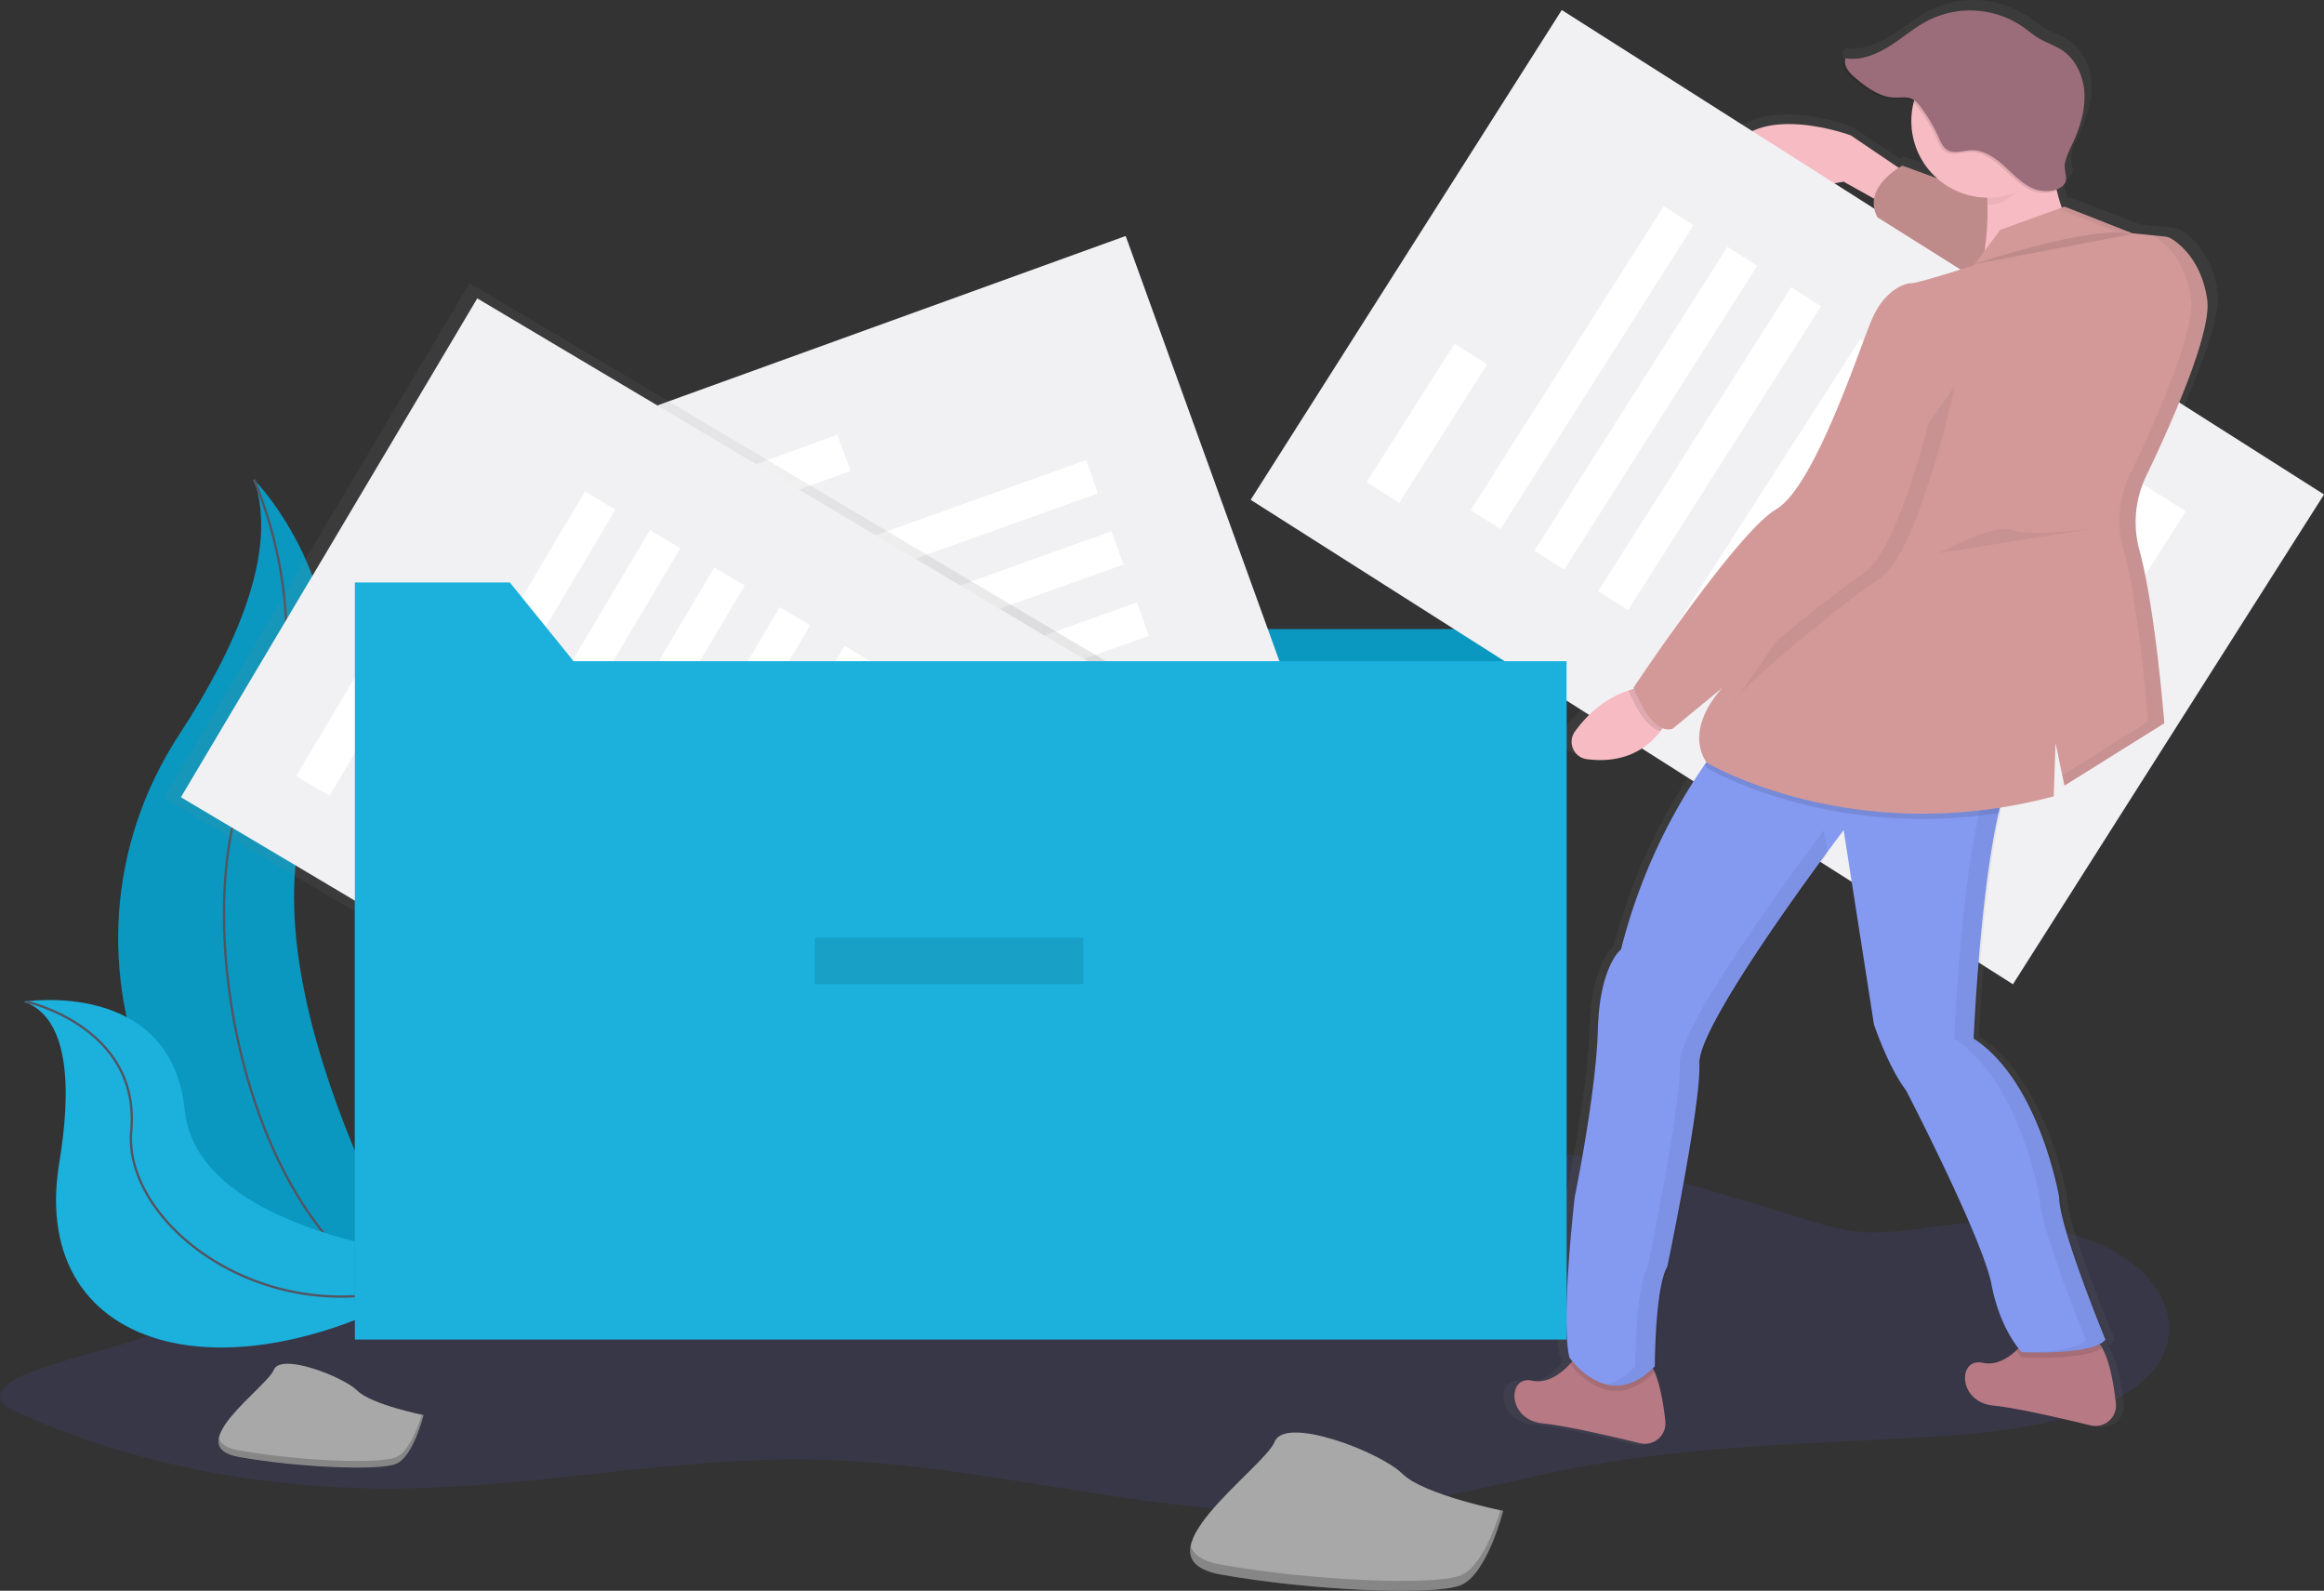
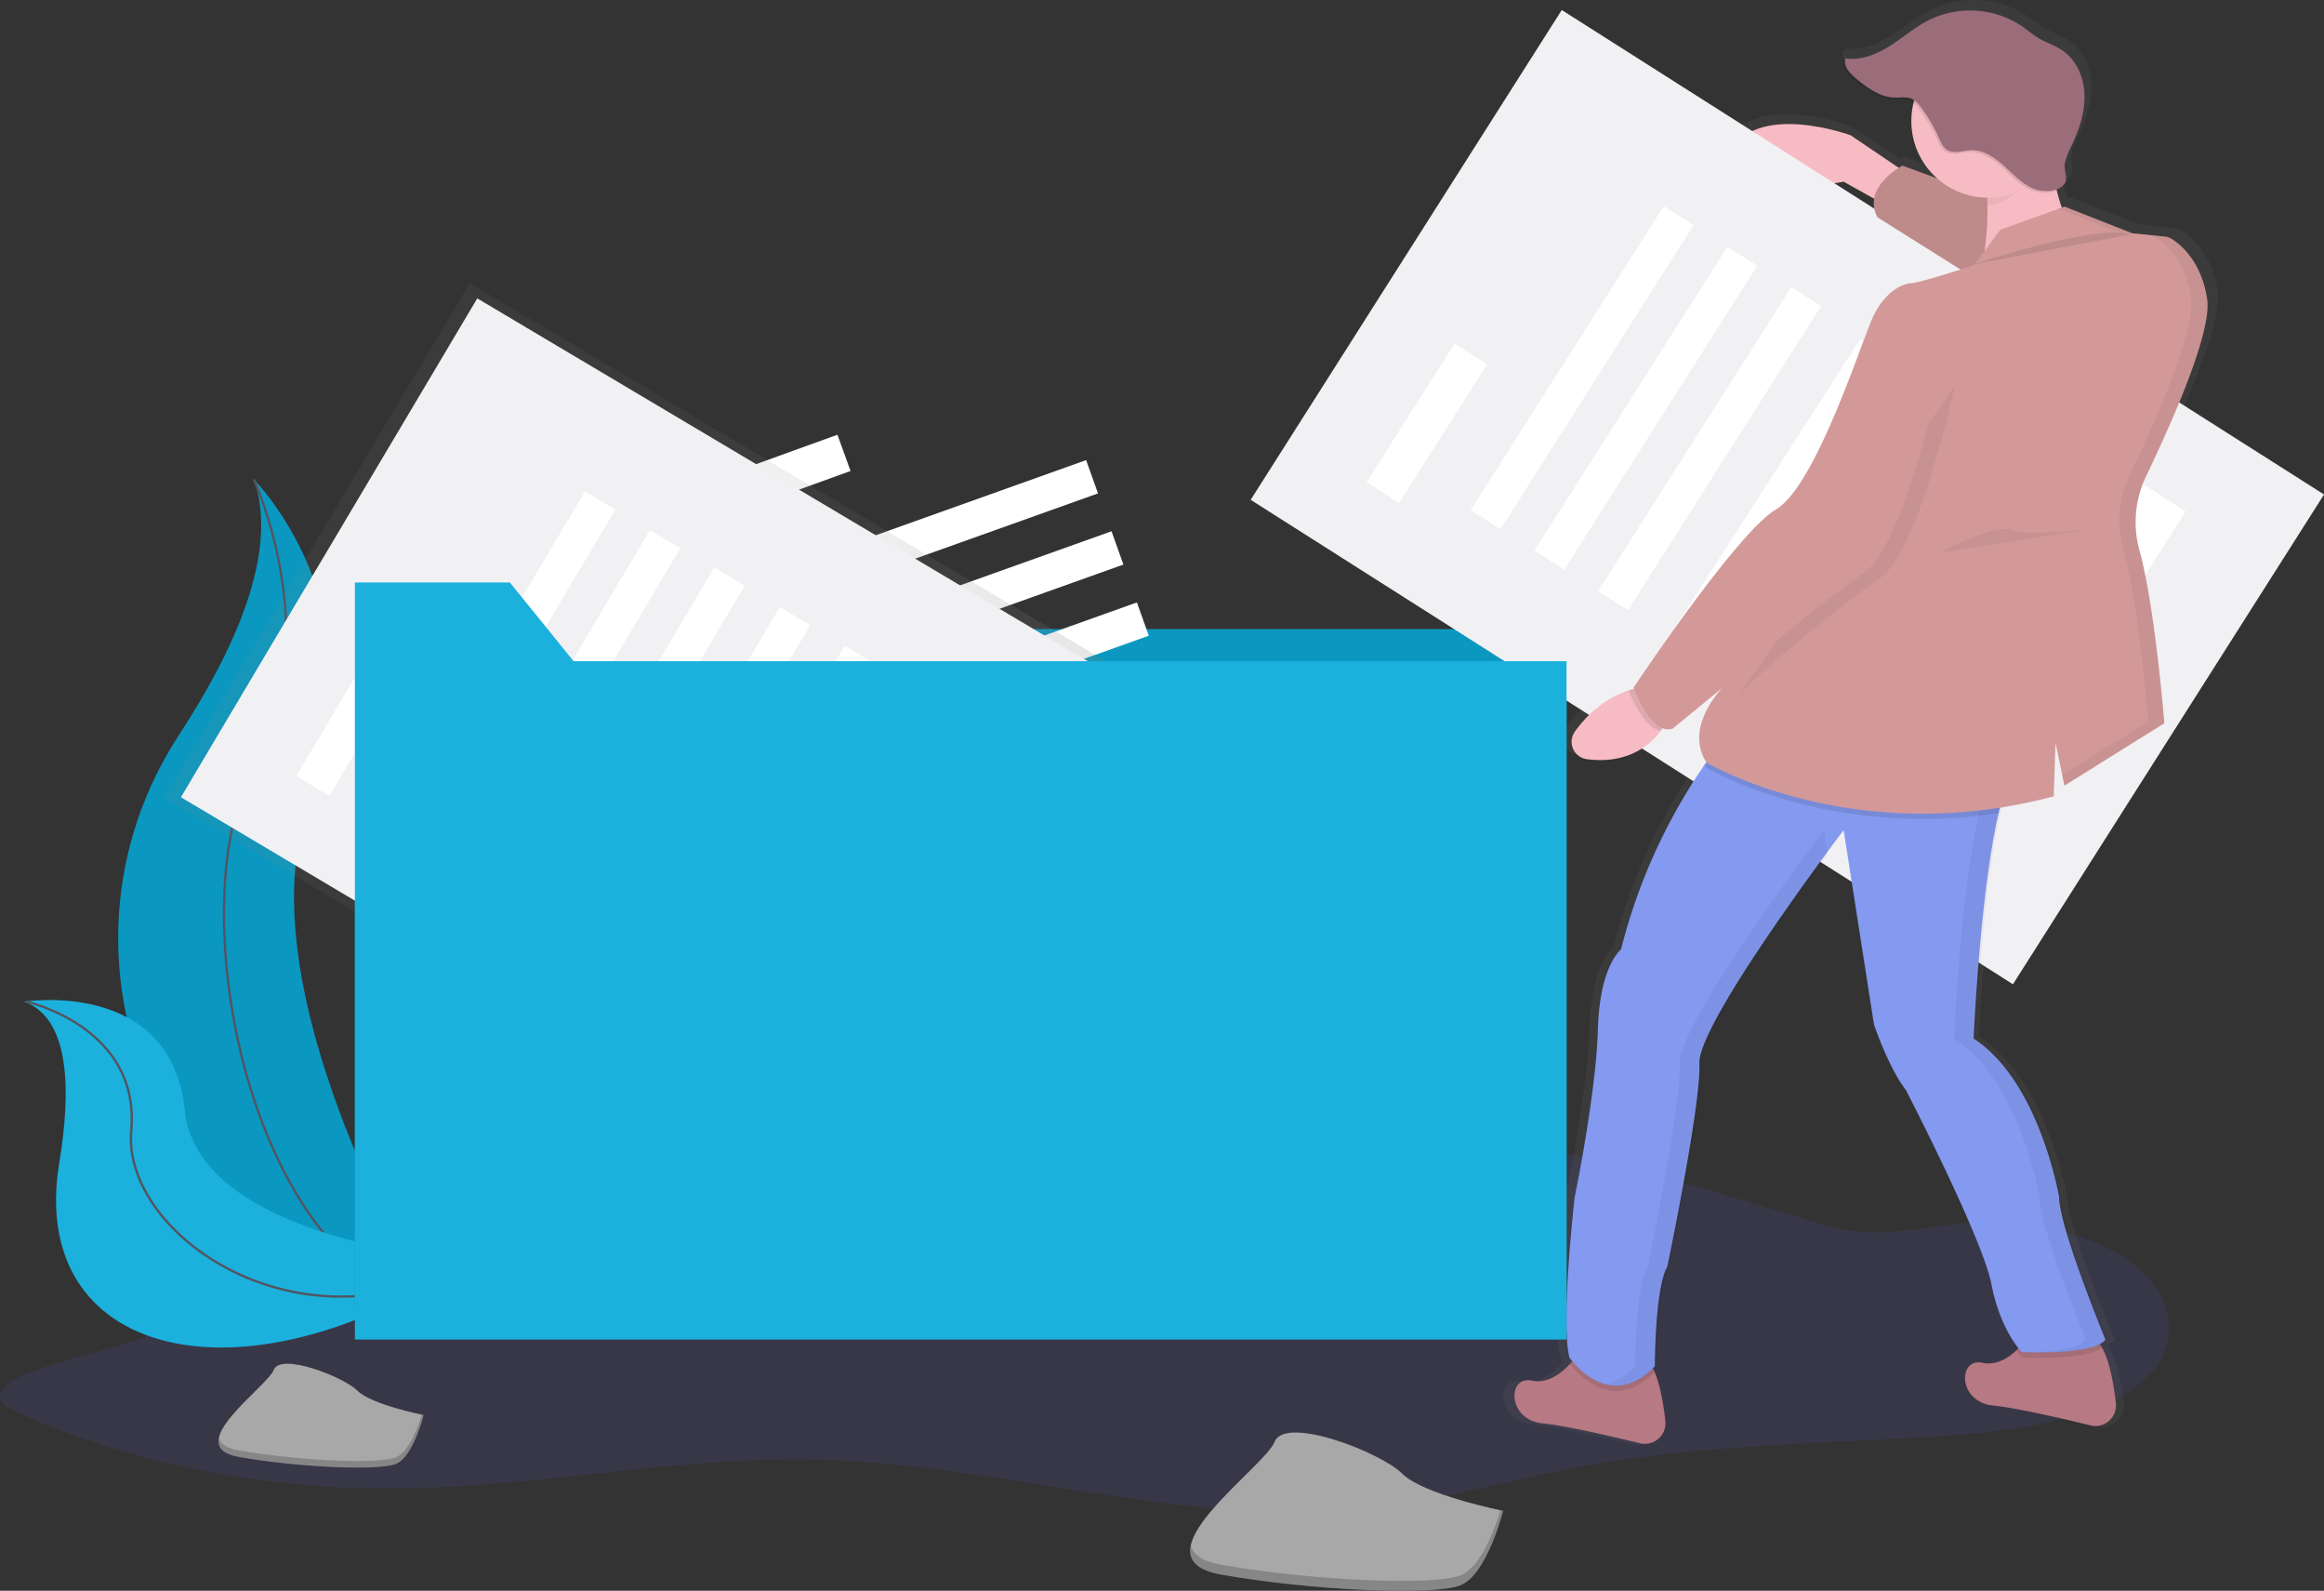
<svg xmlns="http://www.w3.org/2000/svg" xmlns:xlink="http://www.w3.org/1999/xlink" width="1003.96" height="687.01">
  <rect width="100%" height="100%" fill="#333333" stroke="none" />
  <defs>
    <linearGradient y2="-0" x2="0.5" y1="1" x1="0.5" id="f0a282d0-9b08-452c-9a6e-ab0cad214b10">
      <stop stop-opacity="0.25" stop-color="gray" offset="0" />
      <stop stop-opacity="0.12" stop-color="gray" offset="0.54" />
      <stop stop-opacity="0.1" stop-color="gray" offset="1" />
    </linearGradient>
    <linearGradient xlink:href="#f0a282d0-9b08-452c-9a6e-ab0cad214b10" gradientTransform="matrix(1, 0, 0, 1, 0, 0)" y2="109" x2="901.92" y1="733" x1="901.92" id="b45dc65a-d934-4006-b8a5-a3a1dfbcc07e" />
  </defs>
  <title>filing_system</title>
  <g>
    <title>background</title>
    <rect fill="none" id="canvas_background" height="402" width="582" y="-1" x="-1" />
  </g>
  <g>
    <title>Layer 1</title>
    <path id="svg_1" opacity="0.1" fill="#6c63ff" d="m97.98,521.27c-4.29,9.21 1.85,19.15 -0.28,28.66c-2.69,12 -18.11,21.34 -34.72,27.3s-35.16,9.58 -51.35,16c-7,2.77 -14.3,7.88 -10.66,12.58c1.26,1.63 3.62,2.77 5.93,3.84c47.16,21.76 105.45,33.58 163.69,33.2c61.6,-0.41 121.92,-14 183.47,-12.44c79.38,2 156.16,29.06 234.66,21.26c33.32,-3.33 64.26,-12.77 96.71,-18.67c47.72,-8.67 97.91,-9.54 147.33,-12.39c37.11,-2.14 79.52,-7.69 97.25,-28.55c12.82,-15.08 7.44,-35 -10.62,-47.77s-46.91,-18.23 -73.56,-15.75c-14.33,1.33 -28.57,4.78 -42.9,3.41c-8.32,-0.8 -16,-3.18 -23.59,-5.52c-58.71,-18.2 -119.53,-36.36 -184.7,-39c-106,-4.33 -204.25,32.55 -307.52,48.5c-16.08,2.48 -33.54,4.39 -48.73,0.23c-16,-4.39 -26.5,-14.76 -42.53,-19.13c-7.61,-2.08 -16.09,-2.68 -23.57,-4.94c-20.56,-6.22 -11,-14.77 -39.54,-9c-14.91,3.04 -29.97,7.91 -34.77,18.18z" />
    <path id="svg_2" fill="#0a98c0" d="m109.68,207.06s55.76,55.76 24.3,138.5s54,220.33 54,220.33s-0.92,-0.13 -2.61,-0.43c-114.58,-20.22 -171.48,-151.19 -107.8,-248.46c23.67,-36.21 43.11,-78.64 32.11,-109.94z" />
    <path id="svg_4" stroke-miterlimit="10" stroke="#535461" fill="none" d="m109.68,207.06s31.48,68.35 0,124.11s-5.4,212.24 78.24,234.72" />
    <path id="svg_5" fill="#1bb1dc" d="m10.37,432.58s63.63,-10.13 69.43,46.89s122.34,64.93 122.34,64.93s-0.76,0.52 -2.19,1.45c-96.22,63.15 -188.21,40.24 -174.35,-43.64c5.16,-31.21 4.73,-62.51 -15.23,-69.63z" />
    <path id="svg_7" stroke-miterlimit="10" stroke="#535461" fill="none" d="m11.37,432.58s49.39,10.84 45.33,55.75s73.34,98.74 146.44,56.07" />
    <polygon id="svg_8" fill="#0a98c0" points="676.74 564.63 153.31 564.63 153.31 237.66 220.25 237.66 247.79 271.68 676.74 271.68 676.74 564.63" />
-     <rect id="svg_10" fill="#f1f1f4" transform="matrix(0.94,-0.34,0.34,0.94,-214.87,95.51) " height="390.14" width="250.61" y="244.61" x="406.83" />
    <rect id="svg_11" fill="#fff" transform="matrix(0.94,-0.34,0.34,0.94,-180.24,53.77) " height="16.66" width="70.81" y="310.47" x="393.5" />
    <rect id="svg_12" fill="#fff" transform="rotate(-19.65 -183.79,77.81) " height="15.27" width="155.5" y="411.25" x="235.02" />
    <rect id="svg_13" fill="#fff" transform="rotate(-19.65 -193.48,83.29) " height="15.27" width="155.5" y="447.46" x="236.3" />
    <rect id="svg_14" fill="#fff" transform="rotate(-19.65 -203.18,88.77) " height="15.27" width="155.5" y="483.67" x="237.57" />
    <rect id="svg_15" fill="#fff" transform="rotate(-19.65 -212.87,94.24) " height="15.27" width="155.5" y="519.87" x="238.85" />
    <rect id="svg_16" fill="#fff" transform="rotate(-19.65 -222.56,99.72) " height="15.27" width="155.5" y="556.07" x="240.13" />
    <rect id="svg_17" fill="#fff" transform="rotate(-19.65 -232.25,105.2) " height="15.27" width="155.5" y="592.28" x="241.41" />
    <rect id="svg_18" fill="#fff" transform="rotate(-19.65 -241.78,136.97) " height="40.26" width="40.26" y="654.95" x="376.49" />
    <rect id="svg_19" fill="url(#f0a282d0-9b08-452c-9a6e-ab0cad214b10)" transform="rotate(-59.28 -281.26,459.43) " height="402.63" width="258.63" y="703.35" x="-2.7" />
    <rect id="svg_20" fill="#f1f1f4" transform="rotate(-59.28 -281.26,459.43) " height="390.14" width="250.61" y="709.6" x="1.31" />
    <rect id="svg_21" fill="#fff" transform="rotate(-59.28 -334.45,311.47) " height="16.66" width="70.81" y="721.13" x="-118.59" />
    <rect id="svg_22" fill="#fff" transform="rotate(-59.28 -279.65,355.76) " height="15.27" width="155.5" y="740.11" x="-39.82" />
    <rect id="svg_23" fill="#fff" transform="rotate(-59.28 -280.26,388.03) " height="15.27" width="155.5" y="789.05" x="-12.38" />
    <rect id="svg_24" fill="#fff" transform="matrix(0.51,-0.86,0.86,0.51,-280.87,420.3) " height="15.27" width="155.5" y="417.69" x="295.93" />
    <rect id="svg_25" fill="#fff" transform="rotate(-59.28 -281.48,452.56) " height="15.27" width="155.5" y="886.91" x="42.5" />
    <rect id="svg_26" fill="#fff" transform="rotate(-59.28 -282.09,484.83) " height="15.27" width="155.5" y="935.85" x="69.94" />
    <rect id="svg_27" fill="#fff" transform="rotate(-59.28 -282.69,517.1) " height="15.27" width="155.5" y="984.79" x="97.39" />
    <rect id="svg_28" fill="#fff" transform="matrix(0.51,-0.86,0.86,0.51,-217.41,587.69) " height="40.26" width="40.26" y="433.12" x="532.37" />
    <path id="svg_29" fill="url(#b45dc65a-d934-4006-b8a5-a3a1dfbcc07e)" d="m958.18,127.09q0,-0.74 -0.15,-1.41t-0.26,-1.55q-0.28,-1.52 -0.64,-2.94q-0.18,-0.71 -0.37,-1.39a37.43,37.43 0 0 0 -7.51,-14.29l-0.6,-0.68q-0.6,-0.66 -1.19,-1.25t-1.16,-1.09c-0.38,-0.34 -0.75,-0.65 -1.11,-0.95c-0.71,-0.58 -1.38,-1.07 -2,-1.47s-0.84,-0.55 -1.19,-0.76a6.73,6.73 0 0 0 -2.8,-0.91l-6.17,-0.6l0,0l-8.34,-0.82l-30.11,-11.63l-1.19,0.42a68.94,68.94 0 0 1 -2.23,-7.37a6.71,6.71 0 0 0 2.38,-1.73a5.42,5.42 0 0 0 1.64,-2.09c0.76,-1.74 -0.69,-5.46 -0.4,-7.58c0.48,-3.41 2.26,-6.71 3.71,-9.8c3.1,-6.64 5.36,-13.83 5,-21.12s-3.71,-14.68 -9.9,-18.76c-3.2,-2.11 -7,-3.24 -10.29,-5.16c-2.59,-1.5 -4.87,-3.45 -7.34,-5.14a42.38,42.38 0 0 0 -41.53,-2.95c-6.26,3.07 -11.6,7.65 -17.51,11.32s-12.87,6.51 -19.78,5.42a4.38,4.38 0 0 0 -0.21,0.85l-0.58,-0.07c-1.19,3.23 1.73,6.41 4.42,8.62c5.1,4.18 10.89,8.36 17.55,8.5c2.57,0.06 5.29,-0.48 7.63,0.57a6.83,6.83 0 0 1 1.42,0.88a32.8,32.8 0 0 0 10.41,32.84l-15.38,-5.5s-0.64,0.33 -1.64,0.95l-21.37,-14.13s-42.83,-15.51 -54.73,8.53s51.56,11.63 51.56,11.63l13.58,7.42a12.26,12.26 0 0 0 1.49,8.09l37,22.74c-7.48,2.29 -19.77,6 -22,6c-3.17,0 -11.9,3.1 -17.45,15.51s-25.38,72.91 -42.83,83s-63.46,77.56 -63.46,77.56l0.21,0.53q-1.23,0.32 -2.41,0.71c-11.51,3.72 -19.25,11.57 -23.92,17.92a7.6,7.6 0 0 0 5.36,12c18.16,2.28 28.08,-6 32.85,-12.32c0.31,-0.41 0.6,-0.81 0.87,-1.2a6.42,6.42 0 0 0 4.48,0.2l22.21,-17.84s-17.38,17 -7.19,32.49l-0.77,1.07a246.31,246.31 0 0 0 -37.25,80.46s-9.52,7 -10.31,34.9s-10.31,72.91 -10.31,72.91s-6.35,53.52 -2.38,69.81c0,0 0.46,0.65 1.3,1.64c-0.3,0.35 -0.62,0.73 -1,1.12c-3.46,3.72 -9.71,8.85 -17,7.32c-11.11,-2.33 -11.11,17.06 4.76,18.62c10.22,1 30.29,5.54 43.3,8.64a9.1,9.1 0 0 0 11.31,-9.67c-0.78,-6.95 -2.19,-15.36 -4.76,-21.35c-0.16,-0.37 -0.32,-0.73 -0.49,-1.09c0.47,-0.43 0.93,-0.88 1.4,-1.36c0,0 0,-34.13 5.55,-43.44c0,0 15.07,-70.58 14.28,-88.42c-0.62,-14 39.09,-68.32 56.38,-91.28l-0.14,-0.87c4.42,-5.86 7.22,-9.46 7.22,-9.46l13.48,84.54s6.47,18.62 14.4,28.68c0,0 34.11,64.38 38.07,84.54c3,15.29 9.2,24.33 12,27.81c-0.33,0.33 -0.67,0.66 -1,1c-3.61,3.29 -8.94,6.59 -15,5.33c-11.07,-2.34 -11.07,17.05 4.8,18.6c10.22,1 30.29,5.54 43.3,8.64a9.1,9.1 0 0 0 11.31,-9.67c-0.9,-8.07 -2.67,-18.11 -6.09,-24q-0.43,-0.75 -0.9,-1.41a8.38,8.38 0 0 0 3.15,-2.21s-20.64,-48.91 -20.64,-62.1c0,0 -8.73,-50.42 -38.07,-69c0,0 2.78,-63.05 11.13,-98.15q0.31,-1.3 0.63,-2.55c7.51,-1.17 15.23,-2.74 23.14,-4.79l0.79,-23.27l4,18.62l44.38,-27.17s-0.39,-4.89 -1.14,-12.39c-0.38,-3.75 -0.84,-8.15 -1.4,-12.92c-0.44,-3.82 -0.95,-7.87 -1.5,-12q-0.21,-1.55 -0.43,-3.12c-0.58,-4.18 -1.22,-8.41 -1.91,-12.55q-0.39,-2.33 -0.8,-4.61c-0.36,-2 -0.74,-4 -1.13,-5.94q-0.29,-1.45 -0.6,-2.86t-0.62,-2.76q-0.31,-1.35 -0.63,-2.65l-0.32,-1.28q-0.33,-1.26 -0.66,-2.46a44.17,44.17 0 0 1 -1.61,-10.17q-0.08,-2 0,-4.1t0.4,-4.08q0.14,-1 0.34,-2a45.92,45.92 0 0 1 2.25,-7.92q0.74,-1.93 1.66,-3.81c1.44,-2.93 3,-6.11 4.56,-9.46q1.19,-2.51 2.4,-5.13t2.44,-5.32c7.72,-17.1 15.34,-36.16 17.38,-48.67c0.21,-1.32 0.37,-2.56 0.45,-3.73a24.72,24.72 0 0 0 0.07,-3.26z" />
    <path id="svg_30" fill="#f7bbc3" d="m825.69,76.16l-26.16,-17.7s-41.55,-15.39 -53.09,8.46s50,11.54 50,11.54l26.16,14.62l3.09,-16.92z" />
    <rect id="svg_31" fill="#f1f1f4" transform="rotate(-57.57 32.3,775.56) " height="390.14" width="250.61" y="904.17" x="777.13" />
    <rect id="svg_32" fill="#fff" transform="rotate(-57.57 -12.99,629.32) " height="16.66" width="70.81" y="912.76" x="666.01" />
    <rect id="svg_33" fill="#fff" transform="rotate(-57.57 38.38,674.79) " height="15.27" width="155.5" y="934.92" x="742.1" />
    <rect id="svg_34" fill="#fff" transform="rotate(-57.57 36.39,706.15) " height="15.27" width="155.5" y="983.77" x="767.65" />
    <rect id="svg_35" fill="#fff" transform="rotate(-57.57 34.39,737.51) " height="15.27" width="155.5" y="1032.63" x="793.19" />
    <rect id="svg_36" fill="#fff" transform="matrix(0.54,-0.84,0.84,0.54,32.39,768.87) " height="15.27" width="155.5" y="312.62" x="786.34" />
    <rect id="svg_37" fill="#fff" transform="rotate(-57.57 30.4,800.23) " height="15.27" width="155.5" y="1130.34" x="844.28" />
    <rect id="svg_38" fill="#fff" transform="matrix(0.54,-0.84,0.84,0.54,28.4,831.59) " height="15.27" width="155.5" y="347.61" x="841.42" />
    <rect id="svg_39" fill="#fff" transform="rotate(-57.57 88.83,903.09) " height="40.26" width="40.26" y="1218.96" x="1083.16" />
    <path id="svg_40" fill="#b77983" d="m903.08,615.59c-12.62,-3.08 -32.09,-7.58 -42,-8.57c-15.39,-1.54 -15.39,-20.77 -4.62,-18.46c5.84,1.25 11,-2 14.51,-5.29a34,34 0 0 0 3.01,-3.27a8.89,8.89 0 0 1 5,-3c5.77,-1.26 17.78,-3.16 25.17,0.82a10.87,10.87 0 0 1 4,4.36c3.32,5.89 5,15.84 5.91,23.85a8.9,8.9 0 0 1 -10.98,9.56z" />
    <path id="svg_41" fill="#b77983" d="m708.43,623.29c-12.62,-3.08 -32.09,-7.58 -42,-8.57c-15.39,-1.54 -15.39,-20.77 -4.62,-18.46c7,1.52 13.11,-3.58 16.46,-7.26c0.41,-0.45 0.78,-0.88 1.1,-1.28a8.89,8.89 0 0 1 5,-3c5.77,-1.26 17.78,-3.16 25.17,0.82c2.16,1.17 3.89,3.73 5.27,7c2.49,5.94 3.86,14.28 4.62,21.17a8.9,8.9 0 0 1 -11,9.58z" />
    <path id="svg_42" opacity="0.1" d="m714.78,592.52c-18.37,18.93 -34.12,-0.35 -36.51,-3.53c0.41,-0.45 0.78,-0.88 1.1,-1.28a8.89,8.89 0 0 1 5,-3c5.77,-1.26 17.78,-3.16 25.17,0.82c2.13,1.12 3.86,3.68 5.24,6.99z" />
    <path id="svg_43" opacity="0.1" d="m908.14,582.15c-8,5.44 -34.75,4.1 -34.75,4.1a26.36,26.36 0 0 1 -2.42,-3a34,34 0 0 0 3.01,-3.25a8.89,8.89 0 0 1 5,-3c5.77,-1.26 17.78,-3.16 25.17,0.82a10.87,10.87 0 0 1 3.99,4.33z" />
    <path id="svg_44" fill="#8499f0" d="m909.55,578.56c-5.39,6.92 -36.16,5.39 -36.16,5.39s-9.23,-9.23 -13.08,-29.24s-36.93,-83.86 -36.93,-83.86c-7.69,-10 -13.85,-28.47 -13.85,-28.47l-13.08,-83.86s-63.09,83.09 -62.32,100.79s-13.85,87.69 -13.85,87.69c-5.39,9.23 -5.39,43.08 -5.39,43.08c-20,20.77 -36.93,-3.85 -36.93,-3.85c-3.85,-16.16 2.31,-69.24 2.31,-69.24s9.23,-44.62 10,-72.32s10,-34.62 10,-34.62a246.78,246.78 0 0 1 36.13,-79.81c4.65,-6.66 7.72,-10.21 7.72,-10.21l124.64,14.62c-2,4 -3.79,9.73 -5.36,16.51c-8.1,34.81 -10.79,97.36 -10.79,97.36c28.47,18.48 36.93,68.48 36.93,68.48c0,13.08 20.01,61.56 20.01,61.56z" />
    <g id="svg_45" opacity="0.05">
      <path id="svg_46" d="m789.58,368.76l-1.6,-10.25s-63.09,83.09 -62.32,100.79s-13.84,87.7 -13.84,87.7c-5.39,9.23 -5.39,43.08 -5.39,43.08c-4.19,4.35 -8.25,6.71 -12,7.72c6.06,1.59 13.43,0.43 21.28,-7.72c0,0 0,-33.85 5.39,-43.08c0,0 14.62,-70 13.85,-87.71c-0.65,-13.84 37.87,-67.75 54.63,-90.53z" />
      <path id="svg_47" d="m890.31,517s-8.46,-50 -36.93,-68.47c0,0 2.69,-62.54 10.79,-97.36c1.58,-6.78 3.35,-12.5 5.36,-16.51l-124.63,-14.66s-0.29,0.34 -0.82,1l116.23,13.63c-2,4 -3.79,9.73 -5.36,16.51c-8.1,34.81 -10.79,97.36 -10.79,97.36c28.46,18.5 36.92,68.5 36.92,68.5c0,13.08 20,61.55 20,61.55c-3.17,4.08 -15.17,5.22 -24.49,5.47c7.39,0.19 29.26,0.26 33.72,-5.47c0.01,0.01 -20,-48.47 -20,-61.55z" />
    </g>
    <path id="svg_48" fill="#f7bbc3" d="m721.05,309.28a27.86,27.86 0 0 1 -3.65,6.37c-4.63,6.23 -14.25,14.48 -31.87,12.22a7.57,7.57 0 0 1 -5.2,-11.89c4.52,-6.3 12,-14.09 23.2,-17.78a41.79,41.79 0 0 1 9.82,-2l7.7,13.08z" />
    <path id="svg_49" fill="#d39999" d="m883.53,94.11l-61.7,-22.57s-17.7,9.23 -10.77,22.31l60,37.7l12.47,-37.44z" />
    <path id="svg_50" opacity="0.1" d="m883.53,94.11l-61.7,-22.57s-17.7,9.23 -10.77,22.31l60,37.7l12.47,-37.44z" />
    <path id="svg_51" fill="#f7bbc3" d="m885.7,56.92s-0.77,36.16 15.39,48.47s-46.93,19.23 -46.93,19.23s10,-36.93 0,-56.16s31.54,-11.54 31.54,-11.54z" />
    <path id="svg_52" opacity="0.1" d="m868.77,334.66c-2,4 -3.79,9.73 -5.36,16.51c-74.41,11.36 -126.2,-19.59 -126.2,-19.59c-0.28,-0.45 -0.55,-0.89 -0.8,-1.33c4.65,-6.66 7.72,-10.21 7.72,-10.21l124.64,14.62z" />
    <path id="svg_53" opacity="0.1" d="m721.05,309.28a27.86,27.86 0 0 1 -3.65,6.37c-7.12,-1.18 -12.82,-14.8 -13.87,-17.46a41.79,41.79 0 0 1 9.82,-2l7.7,13.09z" />
    <path id="svg_54" fill="#d39999" d="m891.85,89.23l-27.7,10l-11.54,15.39s-23.85,7.69 -26.93,7.69s-11.54,3.08 -16.93,15.39s-24.61,72.3 -41.54,82.3s-61.55,77 -61.55,77s7.69,20.77 16.93,17.7l21.54,-17.7s-16.93,16.93 -6.92,32.31c0,0 63.09,37.7 150,14.62l0.77,-23.08l3.85,18.46l43.15,-26.96s-3.86,-49.66 -10.81,-74.94a45.66,45.66 0 0 1 3,-31.84c11.17,-23.28 28.41,-62.16 26.31,-76.34c-2.48,-16.71 -11.92,-24 -15.52,-26.16a6.43,6.43 0 0 0 -2.71,-0.9l-14.08,-1.41l-29.32,-11.53z" />
    <path id="svg_55" opacity="0.05" d="m844.53,166.56s-15.39,71.55 -32.31,83.09s-62.32,48.47 -63.86,54.63" />
    <path id="svg_56" fill="#d39999" d="m837.61,164.25s-15.39,71.55 -32.31,83.09s-62.32,48.47 -63.86,54.66" />
    <path id="svg_57" opacity="0.1" d="m852.23,114.24s53.09,-17.7 68.47,-13.08" />
    <g id="svg_58" opacity="0.05">
      <path id="svg_59" d="m927.09,205.58c11.17,-23.28 28.41,-62.16 26.31,-76.34c-2.48,-16.71 -11.92,-24 -15.52,-26.16a6.43,6.43 0 0 0 -2.71,-0.9l-6,-0.6a6.32,6.32 0 0 1 1.78,0.73c3.6,2.2 13,9.45 15.52,26.16c2.1,14.17 -15.14,53.06 -26.31,76.34a45.66,45.66 0 0 0 -3,31.84c7,25.28 10.81,74.94 10.81,74.94l-37.1,23.19l0.94,4.51l43.17,-26.94s-3.86,-49.66 -10.81,-74.94a45.66,45.66 0 0 1 2.92,-31.83z" />
      <polygon id="svg_60" points="914.16 100.01 920.83 100.67 891.85 89.23 889.25 90.17 914.16 100.01" />
    </g>
    <path id="svg_61" opacity="0.05" d="m837.61,238.88s23.85,-13.08 31.54,-10s36.16,-0.77 36.16,-0.77" />
    <path id="svg_62" opacity="0.05" d="m882.98,66.54c-0.88,-7.71 2.69,-6.54 2.69,-6.54s-41.55,-7.69 -31.54,11.54c2.5,4.82 3.75,10.74 4.22,16.92l0.39,0c11.62,0.01 18.35,-12.9 24.24,-21.92z" />
    <circle id="svg_63" fill="#f7bbc3" r="33.08" cy="52.3" cx="858.77" />
    <path id="svg_64" opacity="0.1" d="m894.87,62.09c3,-6.58 5.2,-13.72 4.83,-21s-3.6,-14.57 -9.6,-18.61c-3.1,-2.09 -6.76,-3.21 -10,-5.11c-2.51,-1.49 -4.73,-3.42 -7.12,-5.1a40.33,40.33 0 0 0 -40.28,-2.93c-6.07,3 -11.25,7.59 -17,11.23s-12.48,6.45 -19.19,5.37c-1.15,3.2 1.68,6.36 4.29,8.55c4.95,4.15 10.56,8.29 17,8.43c2.5,0.06 5.13,-0.48 7.4,0.57a10.62,10.62 0 0 1 3.78,3.51a68.76,68.76 0 0 1 7.85,13.31c0.86,1.93 1.74,4 3.52,5.17c3,1.9 6.83,0.32 10.35,0.18c5.48,-0.21 10.4,3.23 14.46,6.93s7.91,7.9 13,9.85c3.82,1.45 11.46,1.4 13.41,-3.17c0.73,-1.72 -0.67,-5.41 -0.38,-7.52c0.54,-3.33 2.28,-6.59 3.68,-9.66z" />
    <path id="svg_65" fill="#9b6c7a" d="m895.64,61.32c3,-6.58 5.2,-13.72 4.83,-21s-3.6,-14.57 -9.6,-18.61c-3.1,-2.09 -6.76,-3.21 -10,-5.11c-2.51,-1.49 -4.73,-3.42 -7.12,-5.1a40.33,40.33 0 0 0 -40.28,-2.93c-6.07,3 -11.25,7.59 -17,11.23s-12.48,6.45 -19.19,5.37c-1.15,3.2 1.68,6.36 4.29,8.55c4.95,4.15 10.56,8.29 17,8.43c2.5,0.06 5.13,-0.48 7.4,0.57a10.62,10.62 0 0 1 3.78,3.51a68.76,68.76 0 0 1 7.85,13.31c0.86,1.93 1.74,4 3.52,5.17c3,1.9 6.83,0.32 10.35,0.18c5.48,-0.21 10.4,3.23 14.46,6.93s7.91,7.9 13,9.85c3.82,1.45 11.46,1.4 13.41,-3.17c0.73,-1.72 -0.67,-5.41 -0.38,-7.52c0.54,-3.32 2.28,-6.59 3.68,-9.66z" />
    <polygon id="svg_66" fill="#1bb1dc" points="676.74 578.51 153.31 578.51 153.31 251.54 220.25 251.54 247.79 285.56 676.74 285.56 676.74 578.51" />
    <path id="svg_67" fill="#a8a8a8" d="m182.98,611.13s-22.57,-4.51 -28.59,-10.53s-33.1,-16.55 -36.11,-9s-40.62,33.1 -15,37.62s60.18,6 67.71,3s11.99,-21.09 11.99,-21.09z" />
    <path id="svg_68" opacity="0.2" d="m103.24,626.39c25.58,4.51 60.18,6 67.71,3c5.73,-2.29 9.71,-13.3 11.28,-18.43l0.75,0.16s-4.51,18.06 -12,21.06s-42.13,1.5 -67.71,-3c-7.38,-1.3 -9.49,-4.36 -8.7,-8.24c0.6,2.54 3.17,4.48 8.67,5.45z" />
    <path id="svg_69" fill="#a8a8a8" d="m649.36,652.49s-34.43,-6.89 -43.62,-16.07s-50.5,-25.25 -55.09,-13.77s-62,50.5 -23,57.39s91.82,9.18 103.3,4.59s18.41,-32.14 18.41,-32.14z" />
    <path id="svg_70" opacity="0.2" d="m527.7,675.77c39,6.89 91.82,9.18 103.3,4.59c8.74,-3.5 14.82,-20.3 17.22,-28.11l1.15,0.24s-6.89,27.51 -18.39,32.13s-64.28,2.3 -103.3,-4.59c-11.27,-2 -14.49,-6.66 -13.27,-12.56c0.98,3.85 4.9,6.82 13.29,8.3z" />
-     <rect id="svg_71" opacity="0.1" height="20" width="116" y="405.02" x="351.98" />
  </g>
</svg>